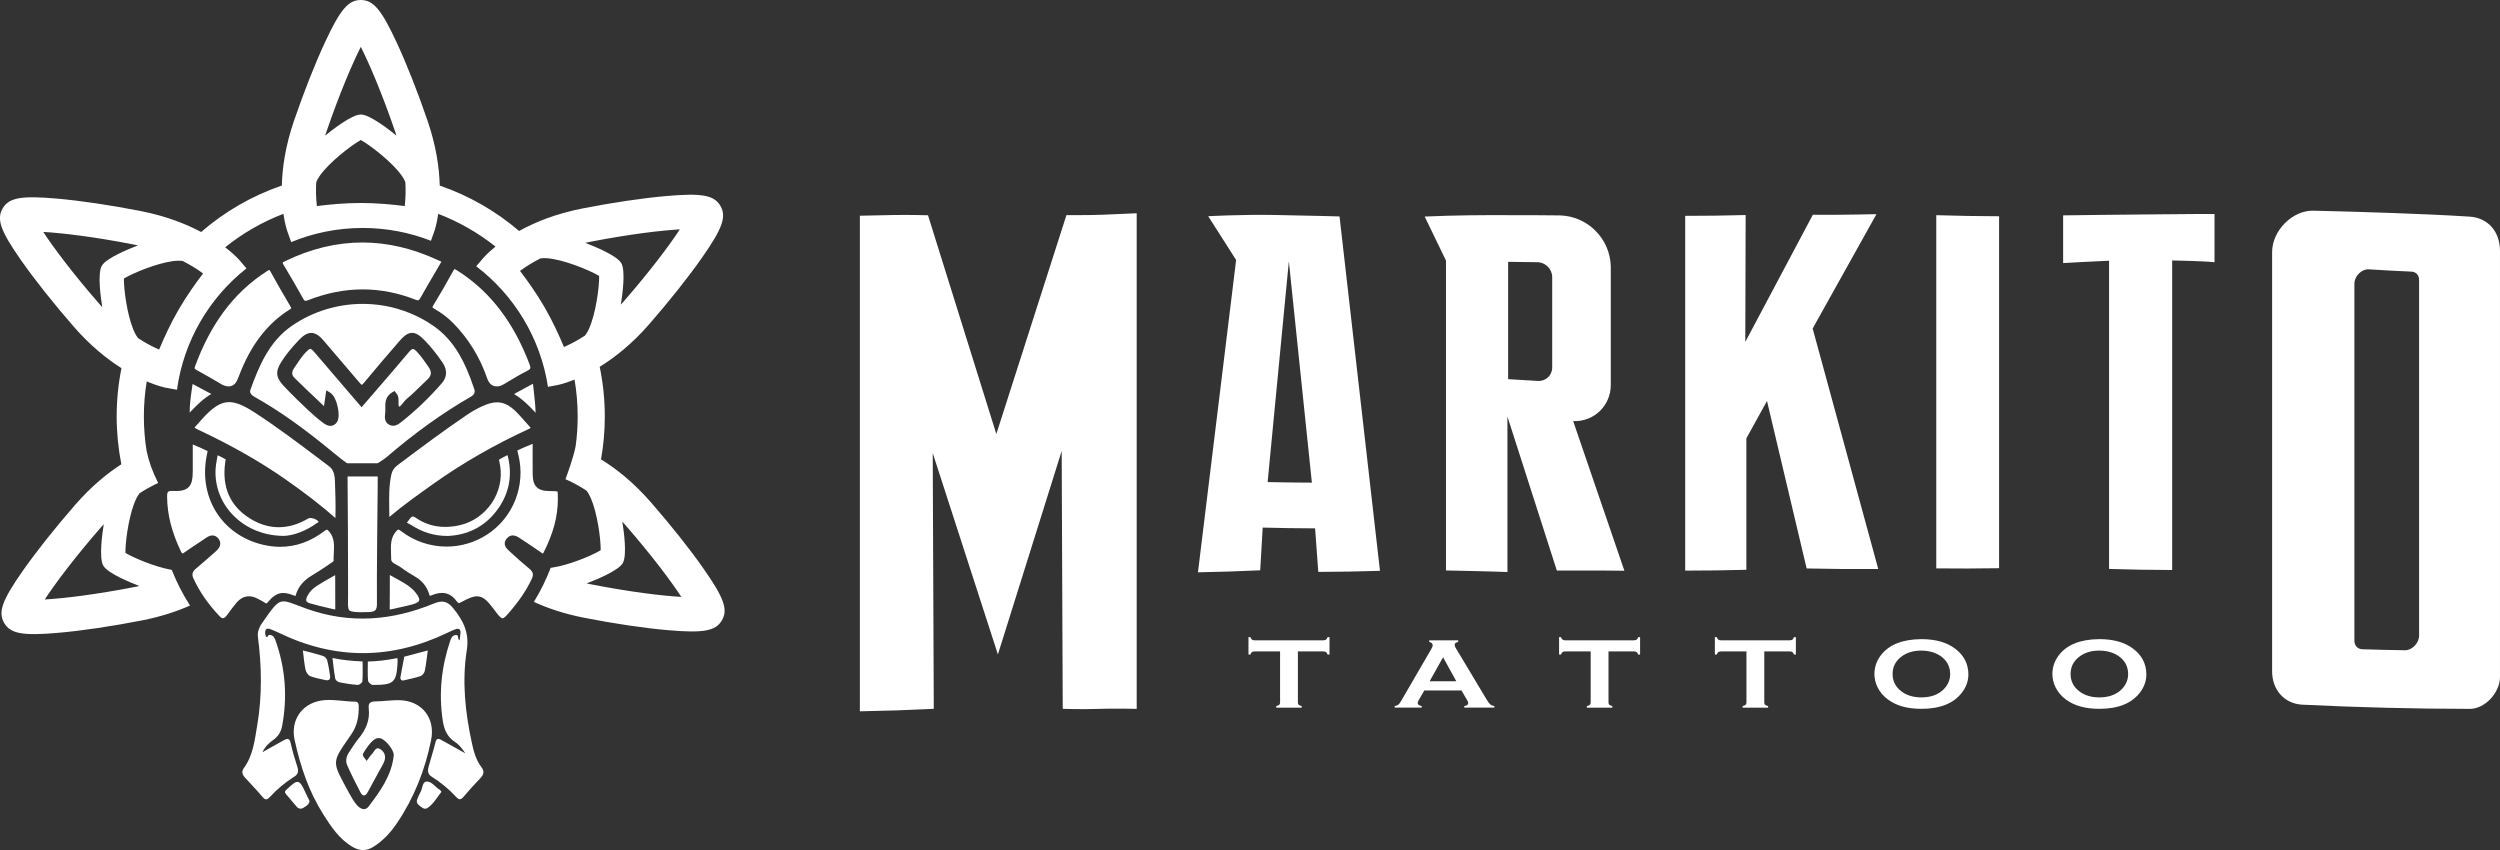
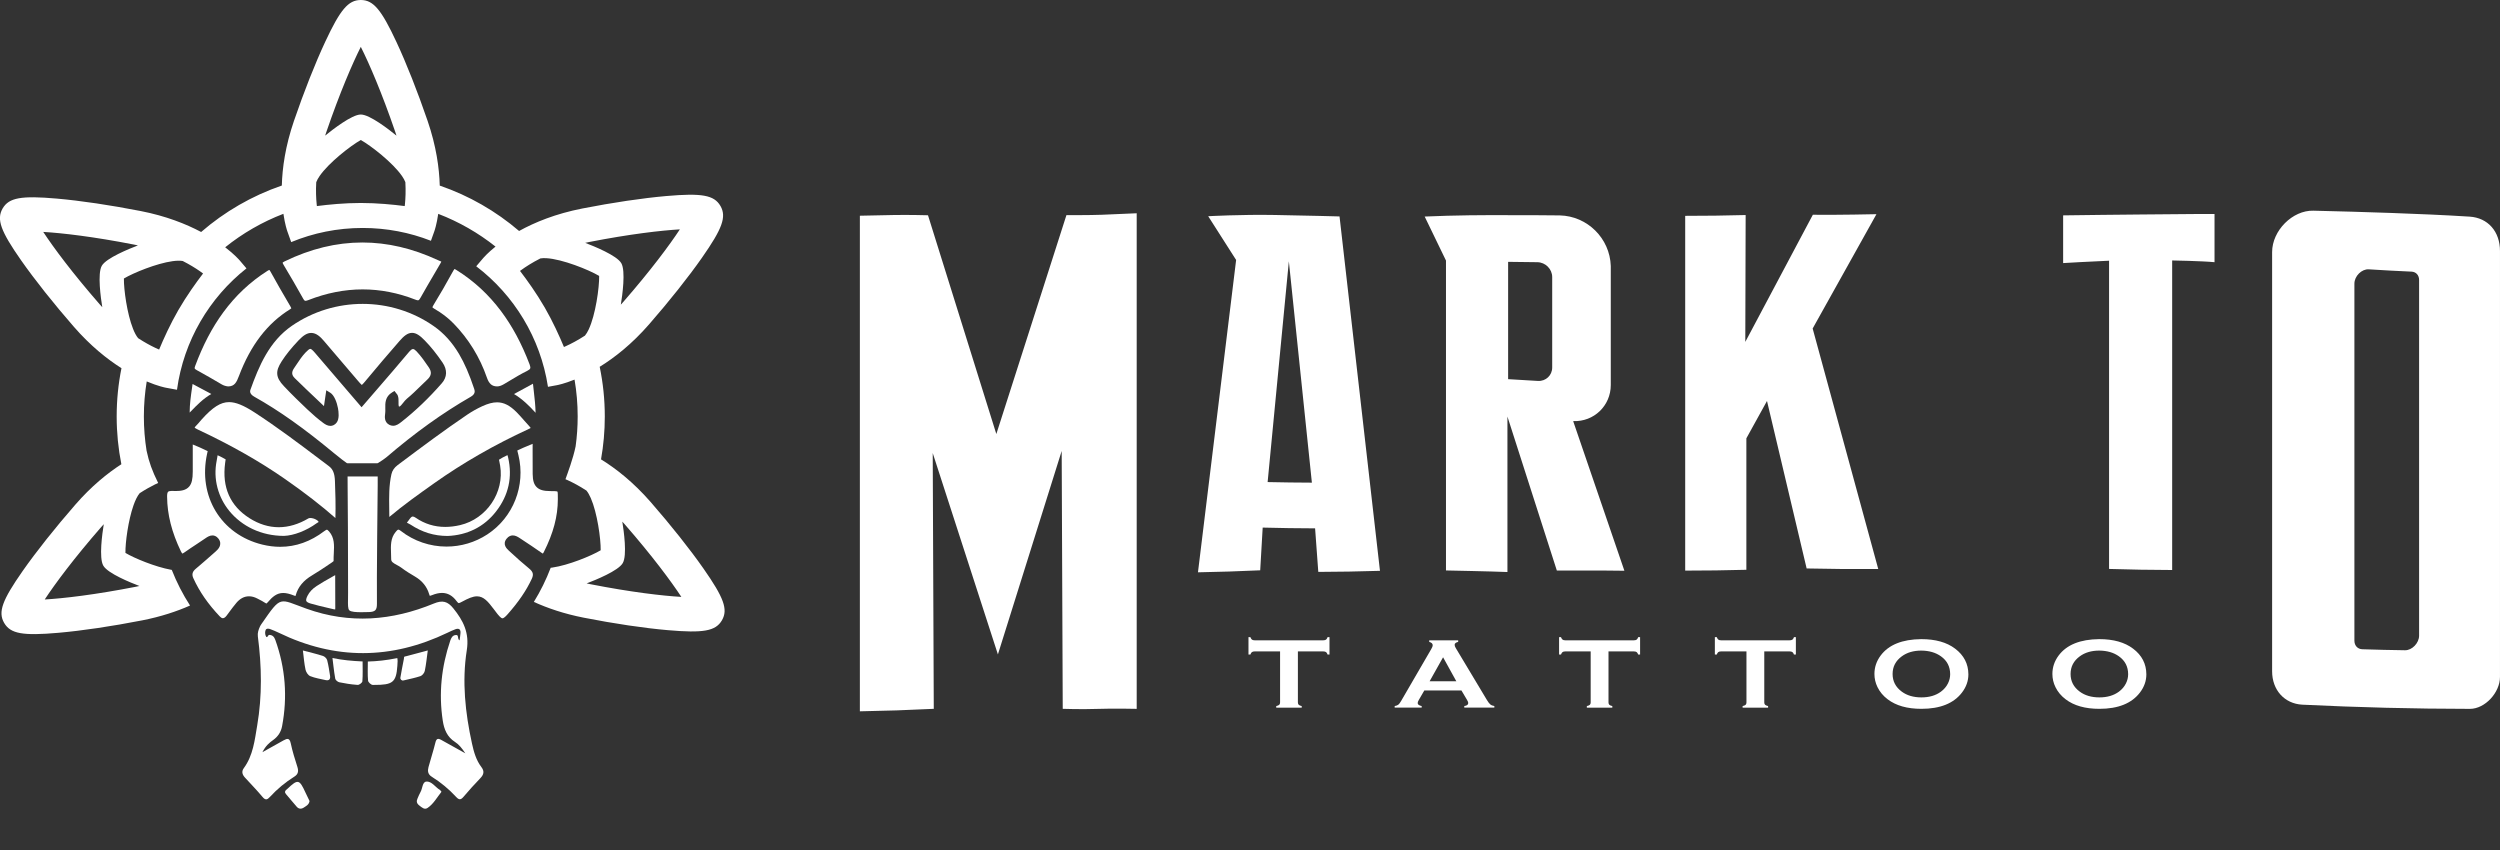
<svg xmlns="http://www.w3.org/2000/svg" version="1.1" id="Camada_1" x="0px" y="0px" viewBox="0 0 1333.14 453.31" style="enable-background:new 0 0 1333.14 453.31;" xml:space="preserve">
  <rect x="0" y="0" width="1333.14" height="453.31" fill="#333333" stroke="none" />
  <style type="text/css"> .st0{fill:#FFFFFF;} </style>
  <g>
    <g>
      <g>
        <g>
          <path class="st0" d="M568.68,114.72c-12.43,38.92-24.89,77.83-37.38,116.73c-12.19-38.87-24.34-77.76-36.44-116.66 c0,0-10.63-0.29-18.46-0.13c-7.82,0.16-17.87,0.37-17.87,0.37c0,80.08,0,184.2,0,264.28c15.74-0.31,23.62-0.57,39.41-1.33 c-0.19-37.46-0.37-98.95-0.56-136.4c11.54,35.81,23.13,71.61,34.76,107.39c11.36-36.16,22.69-72.33,34.01-108.5 c0.19,37.82,0.38,99.68,0.56,137.51c0,0,9.85,0.35,18.58,0.04c8.73-0.31,20.86-0.02,20.86-0.02c0-80.08,0-184.2,0-264.28 c0,0-12.13,0.54-18.61,0.8C581.07,114.78,568.68,114.72,568.68,114.72z" />
          <path class="st0" d="M679.74,114.64c-17.94-0.32-35.46,0.66-35.46,0.66c5.95,9.36,8.93,14.03,14.89,23.33 c-6.78,55.52-13.56,111.04-20.35,166.56c13.26-0.27,19.9-0.48,33.19-1.07c0.53-9.11,0.79-13.66,1.32-22.78 c11.17,0.27,16.76,0.36,27.95,0.41c0.68,9.29,1.02,13.93,1.7,23.22c13.15-0.07,19.73-0.19,32.89-0.57 c-7.19-62.99-14.38-125.99-21.56-188.98C714.31,115.41,697.68,114.96,679.74,114.64z M675.97,257.07 c3.77-39.24,7.55-78.49,11.32-117.73c4.09,39.35,8.19,78.69,12.28,118.04C690.13,257.33,685.4,257.27,675.97,257.07z" />
          <path class="st0" d="M838.9,224.56c5.54,0.22,10.56-1.84,14.18-5.32c3.63-3.49,5.88-8.42,5.88-13.93c0-21.15,0-42.29,0-63.44 c-0.47-14.82-12.55-26.68-27.21-27c-6.96-0.15-15.34-0.06-24.49-0.12c-15.8-0.11-31.73,0.03-47.54,0.73 c4.54,9.41,6.81,14.1,11.36,23.47c0,55.08,0,110.17,0,165.25c0,0,24.44,0.48,32.77,0.84c0-27.63,0-55.27,0-82.9 c8.76,27.38,17.55,54.75,26.35,82.12c0,0,26.92-0.09,36.02,0.1C857.08,277.77,847.98,251.16,838.9,224.56z M827.72,195.99 c0,4.16-3.39,7.37-7.58,7.15c-6.37-0.34-9.55-0.53-15.92-0.95c0-20.85,0-41.71,0-62.56c6.22,0.11,9.33,0.15,15.55,0.19 c4.33,0.03,7.95,3.64,7.95,7.93C827.72,163.82,827.72,179.91,827.72,195.99z" />
          <path class="st0" d="M966.61,175.18c11.38-20.3,22.72-40.62,34.02-60.97c0,0-21.03,0.49-33.92,0.31 c-11.96,22.62-23.97,45.22-36.02,67.8c0.06-22.55,0.13-45.1,0.19-67.65c-12.89,0.32-19.34,0.41-32.24,0.43 c0,63.06,0,126.12,0,189.18c13.05-0.03,19.57-0.11,32.62-0.44c0-23.37,0-46.73,0-70.1c4.4-7.95,6.6-11.93,11-19.92 c7.04,29.77,14.08,59.54,21.14,89.31c15.28,0.32,22.92,0.38,38.18,0.28C989.89,260.68,978.24,217.93,966.61,175.18z" />
-           <path class="st0" d="M1032.53,303.09c13.4,0.12,20.1,0.11,33.49-0.09c0-62.56,0-125.12,0-187.68 c-13.39-0.07-20.09-0.18-33.49-0.57C1032.53,177.54,1032.53,240.32,1032.53,303.09z" />
          <path class="st0" d="M1100.18,114.85c0,10.18,0,15.26,0,25.44c0,0,16.85-0.99,24.49-1.26c0,54.79,0,109.57,0,164.36 c13.47,0.39,20.2,0.51,33.65,0.57c0-55.02,0-110.04,0-165.07c0,0,16.1,0.28,22.59,0.93c0-10.29,0-15.43,0-25.72 c0,0-12.83-0.03-39.55,0.28C1127.64,114.54,1113.91,114.62,1100.18,114.85z" />
          <path class="st0" d="M1316.95,115.52c-13.9-0.89-27.86-1.44-41.77-1.96c-13.84-0.51-27.74-0.87-41.6-1.21 c-11.05-0.27-21.96,10.58-21.96,22.1c0,66.49,0,157.02,0,223.51c0,9.96,6.52,17.26,16.03,17.81 c29.84,1.46,59.63,2.21,89.51,2.24c7.98-0.05,15.97-8.64,15.97-17.05c0-67.68,0-159.4,0-227.08 C1333.14,123.41,1326.67,116.14,1316.95,115.52z M1290,338.96c0,3.94-3.75,7.85-7.5,7.79c-9.11-0.14-13.67-0.24-22.79-0.53 c-2.49-0.09-4.21-1.95-4.21-4.57c0-55.46,0-134.95,0-190.41c0-4,3.89-7.86,7.67-7.62c9.12,0.57,13.68,0.81,22.79,1.23 c2.4,0.11,4.04,1.9,4.04,4.46C1290,204.52,1290,283.75,1290,338.96z" />
        </g>
      </g>
      <path class="st0" d="M707.11,341.09c-0.34,0.24-0.84,0.36-1.5,0.36h-36.53c-0.64,0-1.12-0.12-1.45-0.36 c-0.33-0.24-0.61-0.68-0.85-1.32h-1.02v9.28h1.02c0.21-0.64,0.49-1.08,0.83-1.32c0.34-0.24,0.83-0.36,1.47-0.36h13.53v27.23 c0,0.54-0.15,0.96-0.45,1.24c-0.3,0.28-0.83,0.51-1.6,0.68v0.84h13.59v-0.84c-0.77-0.18-1.3-0.4-1.59-0.68 c-0.3-0.28-0.45-0.69-0.45-1.24v-27.23h13.5c0.66,0,1.16,0.12,1.5,0.36c0.34,0.24,0.62,0.68,0.83,1.32h1.02v-9.28h-1.02 C707.72,340.41,707.45,340.85,707.11,341.09z" />
      <path class="st0" d="M792.89,373.25l-16.59-27.67c-0.4-0.65-0.6-1.23-0.6-1.74c0-0.74,0.63-1.25,1.88-1.55v-0.84h-15.44v0.84 c1.23,0.35,1.85,0.93,1.85,1.74c0,0.53-0.25,1.23-0.77,2.1l-16.02,27.59c-0.58,1.02-1.08,1.7-1.53,2.05 c-0.45,0.35-1.1,0.6-1.95,0.74v0.84h14.4v-0.84c-1.42-0.3-2.13-0.83-2.13-1.61c0-0.4,0.2-0.96,0.61-1.66l2.93-5.05h19.79 l2.99,5.05c0.42,0.72,0.64,1.26,0.64,1.63c0,0.9-0.7,1.44-2.11,1.63v0.84h16.03v-0.84c-0.89-0.14-1.61-0.42-2.14-0.85 C794.21,375.23,793.59,374.43,792.89,373.25z M762.35,363.29l7.18-12.79l7.06,12.79H762.35z" />
      <path class="st0" d="M872.74,341.09c-0.34,0.24-0.84,0.36-1.5,0.36h-36.53c-0.64,0-1.12-0.12-1.45-0.36 c-0.33-0.24-0.61-0.68-0.85-1.32h-1.02v9.28h1.02c0.21-0.64,0.49-1.08,0.83-1.32c0.34-0.24,0.83-0.36,1.47-0.36h13.53v27.23 c0,0.54-0.15,0.96-0.45,1.24c-0.3,0.28-0.83,0.51-1.6,0.68v0.84h13.59v-0.84c-0.77-0.18-1.3-0.4-1.59-0.68 c-0.3-0.28-0.45-0.69-0.45-1.24v-27.23h13.5c0.66,0,1.16,0.12,1.5,0.36c0.34,0.24,0.62,0.68,0.83,1.32h1.02v-9.28h-1.02 C873.36,340.41,873.08,340.85,872.74,341.09z" />
      <path class="st0" d="M955.81,341.09c-0.34,0.24-0.84,0.36-1.5,0.36h-36.53c-0.64,0-1.12-0.12-1.45-0.36 c-0.33-0.24-0.61-0.68-0.85-1.32h-1.02v9.28h1.02c0.21-0.64,0.49-1.08,0.83-1.32c0.34-0.24,0.83-0.36,1.47-0.36h13.53v27.23 c0,0.54-0.15,0.96-0.45,1.24c-0.3,0.28-0.83,0.51-1.6,0.68v0.84h13.59v-0.84c-0.77-0.18-1.3-0.4-1.59-0.68 c-0.3-0.28-0.45-0.69-0.45-1.24v-27.23h13.5c0.66,0,1.16,0.12,1.5,0.36c0.34,0.24,0.62,0.68,0.83,1.32h1.02v-9.28h-1.02 C956.43,340.41,956.15,340.85,955.81,341.09z" />
      <path class="st0" d="M1042.58,345.9c-4.45-3.38-10.47-5.08-18.07-5.08c-10.13,0.11-17.34,3.01-21.61,8.71 c-2.23,2.98-3.35,6.27-3.35,9.86c0,2.45,0.54,4.8,1.63,7.02c1.23,2.53,3.04,4.69,5.43,6.5c4.45,3.39,10.44,5.08,17.98,5.08 c10.04,0,17.27-2.91,21.68-8.73c2.26-2.98,3.38-6.19,3.38-9.63C1049.63,354.02,1047.28,349.44,1042.58,345.9z M1038.78,364.4 c-0.87,1.75-2.13,3.23-3.77,4.44c-2.75,2.03-6.22,3.05-10.41,3.05c-4.19,0-7.68-1.02-10.44-3.05c-3.28-2.4-4.92-5.55-4.92-9.43 c0-3.89,1.64-7.03,4.92-9.43c2.77-2.03,6.23-3.05,10.38-3.05c4.19,0.04,7.69,1.05,10.48,3.05c3.28,2.33,4.92,5.53,4.92,9.59 C1039.93,361.23,1039.55,362.84,1038.78,364.4z" />
      <path class="st0" d="M1137.48,345.9c-4.45-3.38-10.47-5.08-18.07-5.08c-10.13,0.11-17.34,3.01-21.61,8.71 c-2.23,2.98-3.35,6.27-3.35,9.86c0,2.45,0.54,4.8,1.63,7.02c1.23,2.53,3.04,4.69,5.43,6.5c4.45,3.39,10.44,5.08,17.98,5.08 c10.04,0,17.27-2.91,21.68-8.73c2.26-2.98,3.38-6.19,3.38-9.63C1144.54,354.02,1142.19,349.44,1137.48,345.9z M1133.69,364.4 c-0.87,1.75-2.13,3.23-3.77,4.44c-2.75,2.03-6.22,3.05-10.41,3.05c-4.19,0-7.68-1.02-10.44-3.05c-3.28-2.4-4.92-5.55-4.92-9.43 c0-3.89,1.64-7.03,4.92-9.43c2.77-2.03,6.23-3.05,10.38-3.05c4.19,0.04,7.69,1.05,10.48,3.05c3.28,2.33,4.92,5.53,4.92,9.59 C1134.84,361.23,1134.46,362.84,1133.69,364.4z" />
    </g>
    <g>
      <path class="st0" d="M153.14,420.76c-0.1,0.1-0.22,0.18-0.33,0.27c-0.93,0.72-1.13,1.48-0.29,2.45c1.93,2.23,3.78,4.54,5.73,6.75 c1.1,1.24,2.47,1.27,3.8,0.38c1.26-0.84,2.73-1.53,3.01-3.46c-0.69-1.42-1.44-2.92-2.14-4.45 C159.62,415.47,158.89,415.32,153.14,420.76z" />
      <path class="st0" d="M251.7,396.55c-3.61-16.45-5.41-33.17-2.79-49.78c1.48-9.35-1.9-15.83-7.15-22.34 c-3.07-3.8-5.8-4.5-10.41-2.6c-22.29,9.2-44.89,11-67.87,2.78c-14.88-5.33-13.29-7.36-23.97,8.02c-0.32,0.46-0.64,0.94-0.88,1.45 c-0.78,1.68-1.38,3.43-1.13,5.31c2.06,15.82,2.35,31.63-0.34,47.4c-1.35,7.93-2.17,16.05-7.17,22.85 c-1.33,1.81-0.76,3.48,0.61,4.98c3.15,3.46,6.43,6.8,9.42,10.39c1.62,1.94,2.59,1.39,3.97-0.11c3.85-4.19,8.21-7.78,13.03-10.8 c2.02-1.27,2.26-2.93,1.56-5.13c-1.33-4.16-2.65-8.35-3.55-12.62c-0.61-2.87-1.85-2.65-3.8-1.56c-3.46,1.95-6.94,3.88-11.32,6.33 c1.75-3.41,3.7-5.06,5.77-6.52c2.59-1.83,4.17-4.35,4.73-7.32c2.96-15.63,1.8-30.98-3.58-45.98c-0.59-1.64-1.44-2.7-3.29-2.74 c-0.69-0.02-1.15,2.53-1.95,0.23c-0.3-0.86-0.28-2.04,0.08-2.87c0.35-0.82,1.49-0.79,2.3-0.49c1.59,0.59,3.17,1.25,4.69,1.99 c30,14.57,59.98,14.39,89.97-0.01c1.4-0.67,2.81-1.37,4.27-1.88c1.75-0.61,2.8,0.02,2.66,1.99c-0.09,1.26-0.3,2.51-0.48,3.97 c-1.51-0.77-0.04-3.22-2.28-2.84c-1.56,0.26-2.21,1.53-2.7,2.97c-4.71,13.92-6.22,28.12-4,42.69c0.71,4.65,2.32,8.68,6.55,11.36 c2.03,1.29,3.57,3.2,5.49,6.05c-4.91-2.73-8.86-4.88-12.77-7.11c-1.79-1.02-2.67-0.84-3.21,1.41c-1.06,4.38-2.51,8.67-3.67,13.03 c-0.53,2-0.41,3.82,1.74,5.15c4.83,3.01,9.19,6.65,13.05,10.83c1.61,1.74,2.56,1.46,3.98-0.24c2.82-3.37,5.8-6.6,8.84-9.78 c1.83-1.91,2.35-3.65,0.6-5.96C253.91,405.38,252.68,401.01,251.7,396.55z" />
      <path class="st0" d="M234.62,421.27c-2.5-1.48-4.38-4.75-7.3-4.48c-2.12,0.2-1.97,3.69-3.09,5.58c-0.64,1.08-1.06,2.29-1.59,3.44 c-0.68,1.47-0.45,2.62,0.91,3.68c1.37,1.06,2.78,2.49,4.47,1.34c3.19-2.16,5.01-5.62,7.4-8.6 C235.13,421.88,234.94,421.46,234.62,421.27z" />
-       <path class="st0" d="M212.88,373.37c-4.23-0.08-8.47,0.64-12.71,0.66c-2.83,0.01-3.87,1.08-3.54,3.78 c0.74,6.19-1.53,11.33-5.4,16.01c-1.89,2.28-3.41,4.87-5.1,7.32c-1.47,2.13-1.98,4.62-1.01,6.87c2.14,4.92,4.6,9.71,7.08,14.48 c1.26,2.43,2.7,2.14,3.94-0.16c1.95-3.61,3.92-7.21,5.87-10.81c1.01-1.86,2.19-3.67,2.94-5.63c1.08-2.79-0.09-5.27-2.47-6.56 c-2.19-1.19-2.89,1.5-4.06,2.67c-0.98,0.99-1.74,2.21-2.98,3.83c-0.67-1.73-2.74-2.48-1.59-4.37c1.55-2.54,3.15-5.07,5.52-6.93 c1.02-0.8,2.25-1.18,3.6-0.8c2.73,0.77,7.3,6.35,6.99,9.21c-1.17,10.68-7.26,19.06-13.48,27.24c-1.83,2.41-4.53,1.1-6.22-0.92 c-1.53-1.84-2.79-3.93-3.93-6.04c-9.69-17.95-9.76-15.93,1.07-31.74c3.2-4.68,3.96-9.53,3.9-14.85c-0.02-1.5-0.39-2.45-2.1-2.47 c-5.38-0.06-10.7-1.24-16.11-0.81c-11.44,0.91-18.39,10.1-15.98,21.23c3.04,14.04,7.57,27.49,15.31,39.73 c4.26,6.74,8.66,13.31,15.8,17.42c3.64,2.09,7.14,2.14,10.77-0.09c5.31-3.27,9.35-7.74,12.79-12.84 c9.06-13.43,14.86-28.18,18.09-44.02C232.31,382.98,225.03,373.61,212.88,373.37z" />
      <path class="st0" d="M375.1,303.14c-7.29-10.41-17.28-22.99-28.13-35.43c-9.27-10.62-18.53-17.86-26.47-22.75 c1.32-7.43,2.01-15.07,2.01-22.86c0-9.08-0.94-17.94-2.72-26.5c7.92-4.88,17.16-12.1,26.38-22.69 c10.85-12.45,20.84-25.03,28.13-35.43c10.93-15.61,13.18-21.84,9.92-27.6c-0.01-0.01-0.02-0.03-0.03-0.04 c0-0.01-0.01-0.02-0.01-0.03c-0.01-0.01-0.01-0.02-0.02-0.03c-0.01-0.02-0.02-0.03-0.03-0.04c-3.36-5.7-9.87-6.87-28.86-5.2 c-12.65,1.11-28.54,3.47-44.74,6.64c-14.29,2.8-25.44,7.4-33.72,11.99c-12.33-10.55-26.65-18.83-42.31-24.2 c-0.25-9.35-1.87-21.07-6.47-34.5c-5.35-15.61-11.25-30.56-16.62-42.07C203.36,5.12,199.09,0.06,192.48,0h-0.16 c-6.61,0.06-10.89,5.12-18.94,22.39c-5.37,11.52-11.27,26.46-16.62,42.07c-4.6,13.42-6.23,25.13-6.47,34.48 c-15.95,5.47-30.53,13.95-43.03,24.77c-8.12-4.31-18.78-8.54-32.22-11.17c-16.19-3.17-32.09-5.53-44.74-6.64 c-18.99-1.66-25.5-0.49-28.86,5.2c-0.01,0.02-0.02,0.03-0.03,0.04c-0.01,0.01-0.01,0.02-0.02,0.03c0,0.01-0.01,0.02-0.01,0.03 c-0.02,0.02-0.02,0.03-0.03,0.05c-3.26,5.75-1.01,11.98,9.92,27.59c7.29,10.4,17.28,22.98,28.13,35.43 c8.84,10.15,17.68,17.2,25.38,22.07c-1.69,8.32-2.56,16.93-2.56,25.75c0,8.71,0.86,17.22,2.5,25.46 c-7.49,4.85-16.01,11.75-24.52,21.53c-10.85,12.45-20.84,25.03-28.13,35.43C1.15,320.13-1.1,326.35,2.17,332.1 c0.01,0.02,0.02,0.03,0.03,0.05c0,0.01,0.01,0.02,0.01,0.03c0.01,0.01,0.01,0.02,0.02,0.03c0.01,0.01,0.02,0.03,0.03,0.04 c3.36,5.7,9.87,6.87,28.86,5.2c12.65-1.11,28.54-3.47,44.74-6.64c9.99-1.96,18.46-4.8,25.48-7.9c-3.84-5.96-7.12-12.33-9.74-19.01 c-0.14-0.02-0.27-0.04-0.42-0.07c-8.41-1.54-19.51-6.13-24.29-8.98c-0.08-5.52,1.47-17.28,4.29-25.33 c0.95-2.73,2.06-5.02,3.3-6.51c2.96-1.93,5.69-3.44,8.08-4.63c0.61-0.3,1.21-0.58,1.78-0.84c-3.21-6.53-4.86-10.99-6.18-17.22 c-0.95-5.94-1.44-12.02-1.44-18.22c0-6.36,0.52-12.61,1.52-18.69c6.04,2.55,9.93,3.3,10.33,3.37l5.81,1.07 c3.58-26.17,17.29-49.11,37.05-64.73l-3.64-4.28c-0.26-0.29-2.74-3.15-7.71-6.97c9.28-7.45,19.75-13.51,31.05-17.85 c0.83,5.64,1.94,8.88,2.06,9.23l2.09,5.86c11.75-4.86,24.62-7.54,38.12-7.54c12.84,0,25.12,2.42,36.4,6.84l1.84-5.16 c0.12-0.35,1.24-3.59,2.05-9.21c11.1,4.26,21.39,10.18,30.55,17.46c-4.1,3.3-6.17,5.68-6.41,5.95l-3.88,4.55 c20.13,15.33,34.25,38.15,38.26,64.28l4.84-0.89c0.37-0.07,3.87-0.75,9.33-2.96c1.1,6.39,1.67,12.95,1.67,19.64 c0,5.42-0.37,10.75-1.1,15.97c-1.35,6.59-4.24,14.2-5.41,17.51c0.44,0.19,0.89,0.39,1.37,0.61c2.79,1.27,6.12,3.04,9.82,5.45 c0.83,1.01,1.6,2.37,2.31,3.99c3.45,7.89,5.37,21.71,5.28,27.84c-5.08,3.02-17.29,8.02-25.83,9.23c-0.28,0.04-0.55,0.08-0.83,0.1 c-2.43,6.38-5.44,12.48-8.98,18.21c7.24,3.3,16.1,6.35,26.66,8.42c16.19,3.18,32.09,5.54,44.74,6.64 c18.99,1.66,25.5,0.49,28.86-5.2c0.01-0.02,0.02-0.03,0.03-0.05c0.01-0.01,0.01-0.02,0.02-0.03c0-0.01,0.01-0.01,0.01-0.02 c0.01-0.02,0.02-0.03,0.03-0.05C388.28,324.98,386.03,318.75,375.1,303.14z M54.31,141.69l-0.03,0.05 c-2.37,4.1-0.55,17.12,0.26,22.07c-0.46-0.5-0.92-1.01-1.38-1.53c-14.56-16.7-24.61-30.23-30.11-38.61 c10,0.58,26.75,2.51,48.49,6.77c0.68,0.14,1.35,0.28,2.01,0.43C68.87,132.66,56.68,137.6,54.31,141.69z M74.35,312.48 c-0.66,0.14-1.33,0.3-2.01,0.43c-21.75,4.26-38.49,6.19-48.49,6.77c5.5-8.37,15.55-21.91,30.11-38.61 c0.46-0.53,0.92-1.02,1.38-1.53c-0.81,4.96-2.63,17.98-0.26,22.08l0.03,0.05C57.47,305.77,69.66,310.71,74.35,312.48z M95.16,165.27c-0.01,0.01-0.01,0.02-0.02,0.03c0,0.01-0.01,0.02-0.02,0.03c-4.34,7.54-7.9,15.38-10.26,21.08 c-0.69-0.3-1.42-0.62-2.19-0.99c-2.61-1.24-5.66-2.9-9-5.08c-1.01-1.21-1.93-2.96-2.74-5.03c-3.18-8.02-4.93-20.93-4.86-26.79 c5.11-3.04,17.45-8.08,25.99-9.25c2.06-0.28,3.91-0.34,5.38-0.09c3.68,1.87,6.72,3.75,9.14,5.43c0.61,0.43,1.18,0.83,1.71,1.24 C104.53,150.74,99.52,157.73,95.16,165.27z M174.03,70.37c7.18-20.96,13.88-36.43,18.37-45.38c4.5,8.94,11.2,24.42,18.38,45.38 c0.23,0.66,0.43,1.31,0.64,1.96c-3.89-3.18-14.26-11.26-18.99-11.26h-0.06c-4.73,0-15.1,8.09-18.99,11.26 C173.59,71.68,173.8,71.03,174.03,70.37z M215.94,108.85c-0.04,0.36-0.08,0.71-0.12,1.04c-6.12-0.8-14.69-1.65-23.39-1.65h-0.06 c-8.71,0-17.27,0.85-23.39,1.65c-0.04-0.34-0.08-0.68-0.11-1.05c-0.32-3.12-0.49-7.06-0.23-11.69c0.38-1.03,1.01-2.16,1.84-3.35 c4.87-7.03,16.41-16.05,21.92-19.14c5.51,3.09,17.06,12.11,21.93,19.15c0.83,1.18,1.46,2.32,1.84,3.35 C216.42,101.79,216.25,105.73,215.94,108.85z M314.05,129.08c21.75-4.26,38.49-6.19,48.49-6.77c-5.49,8.37-15.55,21.91-30.1,38.61 c-0.46,0.53-0.92,1.03-1.38,1.53c0.81-4.96,2.63-17.97,0.26-22.08l-0.03-0.04c-2.36-4.11-14.55-9.04-19.24-10.82 C312.7,129.36,313.37,129.21,314.05,129.08z M313.95,175.64c-0.63,1.33-1.3,2.47-2.02,3.33c-3.85,2.5-7.31,4.32-10.15,5.6 c-0.36,0.17-0.71,0.32-1.05,0.47c-2.37-5.7-5.91-13.54-10.26-21.08c-0.01-0.01-0.02-0.02-0.02-0.03 c-0.01-0.01-0.01-0.02-0.02-0.03c-4.35-7.54-9.37-14.53-13.13-19.43c0.14-0.11,0.29-0.21,0.44-0.32c2.6-1.91,6.07-4.13,10.41-6.34 c0.93-0.16,2-0.2,3.19-0.13c8.48,0.47,22.61,6.15,28.17,9.46C319.6,153.44,317.58,167.88,313.95,175.64z M314.84,311.53 c-0.68-0.13-1.35-0.28-2.01-0.43c4.69-1.78,16.88-6.71,19.25-10.81l0.03-0.05c2.37-4.1,0.55-17.12-0.26-22.08 c0.46,0.51,0.92,1.01,1.38,1.53c14.56,16.7,24.61,30.24,30.11,38.61C353.34,317.73,336.59,315.79,314.84,311.53z" />
      <path class="st0" d="M282.99,228.19c-0.08-0.14-0.25-0.36-0.55-0.69c-1.03-1.1-2.03-2.24-2.99-3.34 c-1.24-1.41-2.51-2.87-3.83-4.21c-3.68-3.74-6.93-5.41-10.55-5.41c-2.31,0-4.92,0.69-7.96,2.1c-2.79,1.29-5.45,2.79-7.91,4.45 c-12.15,8.21-24.1,17.15-35.66,25.8l-1.47,1.1c-1.81,1.36-2.9,2.95-3.34,4.88c-1.35,5.98-1.26,12.04-1.17,18.45 c0.02,1.43,0.04,2.88,0.05,4.34c7.55-6.37,15.75-12.18,23.07-17.37l0.9-0.64c15.22-10.79,32.17-20.51,50.36-28.89 C282.53,228.51,282.84,228.31,282.99,228.19z" />
      <path class="st0" d="M178.61,256.44c-0.15-3.97-1.07-6.23-3.17-7.82c-1.45-1.1-2.91-2.19-4.36-3.29 c-11.44-8.64-23.26-17.57-35.48-25.49c-5.77-3.74-9.92-5.41-13.46-5.41c-4.47,0-8.71,2.69-14.64,9.29 c-0.3,0.34-0.6,0.69-0.91,1.06c-0.52,0.63-1.06,1.28-1.68,1.89c-0.79,0.78-1.04,1.18-1.12,1.34c0.13,0.15,0.53,0.49,1.68,1.03 c17.84,8.38,33.11,17.05,46.68,26.52c10.49,7.32,19.26,14.11,26.71,20.68C179.06,269.46,178.85,262.77,178.61,256.44z" />
      <path class="st0" d="M245.36,280.02c-2.73,0.64-5.4,0.96-7.94,0.96c-5.75,0-11.04-1.64-15.73-4.88c-0.64-0.44-1.19-0.67-1.6-0.67 c-0.68,0-1.29,0.8-2.09,1.94c-0.32,0.46-0.66,0.94-1.03,1.35c0.28,0.17,0.65,0.35,0.9,0.47c0.37,0.19,0.73,0.36,1.04,0.56 c6.25,4.1,12.53,6.03,19.76,6.06c5.19-0.21,9.99-1.4,14.28-3.51c4.5-2.22,8.42-5.47,11.66-9.67c6.6-8.56,8.74-18.2,6.35-28.67 c-0.13-0.58-0.26-0.99-0.35-1.26c-1.66,0.75-3.69,1.85-4.52,2.45c0.06,0.36,0.16,0.84,0.24,1.22c0.13,0.61,0.27,1.29,0.37,1.93 C269.08,262.48,259.51,276.71,245.36,280.02z" />
      <path class="st0" d="M120.17,246.07c0.05-0.31,0.12-0.76,0.16-1.11c-0.98-0.58-2.89-1.6-4.28-2.2c-0.11,0.55-0.22,1.21-0.29,1.65 c-0.08,0.47-0.15,0.91-0.22,1.29c-0.96,4.84-0.82,9.68,0.42,14.39c1.2,4.56,3.35,8.76,6.41,12.49c3.28,3.99,7.54,7.29,12.35,9.55 c5.12,2.4,10.74,3.63,16.71,3.64c5.28-0.19,11.96-2.78,17.44-6.76c0.23-0.17,0.48-0.31,0.69-0.43c0.12-0.07,0.28-0.16,0.39-0.23 c-0.1-0.26-0.47-0.75-1.37-1.25c-0.95-0.54-2.13-0.87-3.08-0.87c-0.43,0-0.8,0.07-1.02,0.2c-5.27,3.13-10.6,4.71-15.85,4.71 c-5.3,0-10.54-1.62-15.56-4.8c-10.34-6.56-14.72-16.45-13.02-29.39C120.08,246.66,120.12,246.36,120.17,246.07z" />
      <path class="st0" d="M137.18,319.15c0.26,0.13,0.51,0.27,0.77,0.4c1.15,0.59,2.34,1.2,3.47,1.95c0.42,0.28,0.6,0.32,0.65,0.32 c0.05-0.02,0.26-0.13,0.72-0.67c2.51-2.97,4.87-4.94,8.23-4.94c1.6,0,3.42,0.43,5.89,1.41c0.3,0.12,0.51,0.18,0.65,0.21 c0.04-0.11,0.1-0.26,0.16-0.49c1.23-4.34,4.06-7.78,8.67-10.51c3.24-1.93,6.44-4.09,9.53-6.18l0.51-0.34 c0.33-0.22,1.14-0.77,1.46-1.1c-0.04-1.41,0.04-2.83,0.11-4.2c0.22-4.22,0.42-8.2-2.49-11.59c-0.74-0.87-1.07-0.96-1.18-0.96 c-0.15,0-0.54,0.1-1.44,0.79c-7.25,5.53-15.14,8.34-23.47,8.34c-3.13,0-6.35-0.4-9.57-1.19c-22.02-5.41-34.39-25.8-29.41-48.49 c0.04-0.2,0.09-0.41,0.14-0.62c0.05-0.2,0.11-0.47,0.16-0.72c-0.14-0.07-0.29-0.14-0.45-0.21c-2.15-1.03-4.93-2.35-7.51-3.33 c0,1,0,2,0,2.99c0,3.94,0,7.65,0,11.44c0,4.06-0.54,6.36-1.86,7.95c-1.78,2.15-4.68,2.43-7.28,2.43c-0.49,0-1.01-0.01-1.58-0.04 c-0.16-0.01-0.31-0.01-0.46-0.01c-0.99,0-1.66,0.16-1.97,0.47c-0.37,0.37-0.55,1.25-0.53,2.62c0.08,9.5,2.49,19.02,7.36,29.12 c0.42,0.86,0.68,1.12,0.77,1.19c0.11-0.02,0.46-0.13,1.25-0.7c1.99-1.42,4.05-2.78,6.05-4.09c1.62-1.06,3.3-2.16,4.9-3.28 c1.16-0.81,2.42-1.6,3.86-1.6c0.85,0,2.09,0.29,3.18,1.7c1.31,1.68,1.07,3.23,0.64,4.23c-0.48,1.12-1.38,2-2.19,2.71 c-0.61,0.54-1.23,1.08-1.84,1.62c-2.86,2.51-5.81,5.11-8.78,7.6c-1.72,1.45-2.1,2.97-1.22,4.91c3.25,7.18,7.88,13.86,14.13,20.43 c0.41,0.43,1.03,0.95,1.66,0.95c0,0,0,0,0,0c0.8,0,1.58-0.87,1.97-1.39c0.43-0.58,0.87-1.17,1.3-1.75 c1.25-1.69,2.54-3.43,3.93-5.08c1.95-2.3,4.21-3.47,6.71-3.47C134.2,317.97,135.68,318.37,137.18,319.15z" />
      <path class="st0" d="M282.17,303.18c-3.33-2.74-6.8-5.79-10.62-9.35c-0.06-0.05-0.11-0.11-0.17-0.16c-1.08-1-3.61-3.33-1.28-6.35 c1.15-1.5,2.46-1.81,3.35-1.81c1.39,0,2.6,0.71,3.71,1.44c4.77,3.12,8.37,5.54,11.68,7.87c0.33,0.23,0.54,0.34,0.66,0.39 c0.09-0.11,0.25-0.33,0.47-0.77c5.11-10.11,7.49-19.06,7.5-28.17l0-0.46c0-1.63,0.01-3.31-0.22-3.68 c-0.38-0.24-2.2-0.25-3.81-0.25c-3.56-0.01-5.7-0.62-7.18-2.04c-1.51-1.44-2.17-3.55-2.21-7.07c-0.05-4.11-0.04-8.2-0.03-12.54 c0-1.17,0.01-2.35,0.01-3.56c-0.48,0.2-0.98,0.41-1.49,0.62c-2.38,0.99-5.04,2.09-6.69,2.95c0.08,0.36,0.2,0.83,0.32,1.32 c0.09,0.35,0.18,0.74,0.29,1.18c3.92,16.2-2.75,33.17-16.59,42.23c-6.49,4.25-14.03,6.5-21.81,6.5c-8.76,0-17.37-2.94-24.24-8.29 c-0.88-0.69-1.3-0.76-1.43-0.76c-0.38,0-1.14,0.91-1.42,1.26c-2.76,3.33-2.61,7.31-2.45,11.52c0.04,0.98,0.08,1.99,0.08,2.98 c0,1.35,0.94,2,3.08,3.14c0.8,0.43,1.63,0.87,2.36,1.43c2.32,1.77,4.89,3.32,7.32,4.75c3.81,2.25,6.33,5.39,7.49,9.36 c0.15,0.52,0.27,0.78,0.34,0.9c0.16-0.02,0.48-0.1,1.06-0.34c2.04-0.83,3.82-1.23,5.44-1.23c3.07,0,5.62,1.44,7.81,4.4 c0.48,0.65,0.88,1.02,1.12,1.02c0.38,0,1.22-0.45,1.57-0.64c3.59-1.93,5.95-2.97,8.17-2.97c3.53,0,5.86,2.74,9,6.92 c0.38,0.51,0.78,1.02,1.16,1.52l0.38,0.5c0.53,0.69,2.14,2.79,3.03,2.79c0,0,0,0,0,0c0.39,0,1.19-0.38,2.79-2.2 c5.86-6.63,9.95-12.63,12.86-18.89C284.65,306.35,284.28,304.91,282.17,303.18z" />
      <path class="st0" d="M143.63,143.95c-0.09,0.02-0.36,0.09-0.93,0.44c-4.68,2.96-9.06,6.36-13.04,10.12 c-3.81,3.6-7.36,7.64-10.57,12.01c-5.99,8.16-10.92,17.58-15.08,28.8c-0.21,0.56-0.27,0.99-0.18,1.2 c0.07,0.16,0.32,0.44,1.08,0.85c4.5,2.44,8.98,5.07,13.31,7.61c1.01,0.59,2.17,0.96,3.45,1.09c3.42-0.06,4.47-2.18,5.78-5.65 c6.2-16.38,15.12-28.01,27.27-35.53c0.4-0.25,0.57-0.42,0.63-0.49c-0.03-0.12-0.14-0.4-0.5-1.02c-4.19-7.1-7.54-12.97-10.56-18.46 C143.92,144.23,143.7,144.02,143.63,143.95z" />
      <path class="st0" d="M102.41,206.75c-0.65,4.48-1.26,8.76-1.27,13.27c0.22-0.23,0.44-0.45,0.66-0.68c3.2-3.31,6.49-6.7,10.88-9.25 l-9.99-5.33C102.6,205.43,102.51,206.09,102.41,206.75z" />
-       <path class="st0" d="M207.85,325c0.02,0,0.05,0,0.08,0c0,0,0,0,0,0c0.13,0,0.36-0.02,0.71-0.1c1.23-0.28,2.49-0.56,3.7-0.82 c2.43-0.53,4.94-1.08,7.37-1.72c2.19-0.58,3.55-1.35,3.81-2.16c0.16-0.5,0.12-1.71-1.98-4.3c-2.62-3.22-6.16-5.14-9.92-7.17 c-1.23-0.67-2.51-1.35-3.74-2.09c-0.01,2.12-0.01,4.27-0.01,6.35c0,0.9,0,1.8,0,2.7v1.63h-0.04c0,0.31,0,0.61,0.01,0.91 c0.02,1.96,0.03,3.99-0.04,6C207.78,324.65,207.82,324.88,207.85,325z" />
      <path class="st0" d="M233.46,138.69c-6.7-3.11-13.49-5.48-20.17-7.04c-6.67-1.56-13.43-2.34-20.08-2.34 c-6.88,0-13.85,0.84-20.71,2.51c-6.88,1.67-13.86,4.21-20.73,7.56c-0.81,0.39-1.02,0.64-1.06,0.7c0,0.07,0.05,0.39,0.52,1.17 c3.49,5.79,7.01,11.87,10.46,18.05c0.63,1.12,0.99,1.12,1.2,1.12c0.35,0,0.85-0.13,1.54-0.4c9.63-3.78,19.37-5.7,28.95-5.7 c9.4,0,18.88,1.84,28.16,5.48c0.57,0.22,1.02,0.34,1.34,0.34c0.23,0,0.58,0,1.3-1.27c2.44-4.35,5-8.72,7.48-12.94 c1.05-1.79,2.13-3.63,3.19-5.45c0.16-0.28,0.32-0.58,0.49-0.93c-0.16-0.14-0.47-0.29-1.09-0.52 C234,138.92,233.73,138.82,233.46,138.69z" />
      <path class="st0" d="M201.41,254.08l-16.06,0c-0.01,1.13,0,2.77,0.02,4.83c0.17,15.45,0.19,31.16,0.22,46.35 c0.01,3.54,0.01,7.07,0.02,10.61c0,1.26-0.02,2.41-0.03,3.42c-0.06,3.22-0.09,5.35,0.68,6.14c0.9,0.91,3.77,1.03,6.47,1.03 c0,0,0,0,0,0c1.1,0,2.4-0.02,4.1-0.08c1.62-0.05,2.7-0.37,3.3-0.99c0.61-0.63,0.89-1.73,0.87-3.38 c-0.18-11.62,0.38-61.25,0.41-63.36C201.42,256.82,201.42,255.22,201.41,254.08z" />
      <path class="st0" d="M205.97,243.91c15.31-13.13,30.05-23.7,45.06-32.33c2.41-1.39,2.27-2.93,1.87-4.11 c-2.66-7.97-5.17-13.74-8.13-18.73c-3.71-6.23-8.1-11.08-13.44-14.81c-5.57-3.9-11.7-6.89-18.22-8.91 c-6.37-1.97-13-2.97-19.7-2.97c-6.65,0-13.24,0.98-19.59,2.92c-6.48,1.98-12.59,4.93-18.16,8.76 c-12.12,8.35-17.59,21.47-22.15,34.2c-0.63,1.77,1.05,3.04,2.11,3.63c13.23,7.43,26.33,16.7,42.47,30.08 c3.45,2.86,5.75,4.53,6.81,5.28c0.1,0.07,0.22,0.11,0.35,0.11h15.97c0.12,0,0.23-0.03,0.32-0.09 C203.62,245.64,205.27,244.51,205.97,243.91z M200.78,207.94c-2.2,2.55-4.48,5.18-6.73,7.79l-1.24,1.43l-1.23-1.44 c-2.28-2.66-4.54-5.29-6.8-7.92c-5.54-6.45-11.27-13.13-16.85-19.68c-1.18-1.39-2.01-2.09-2.46-2.09c-0.47,0-1.34,0.67-2.59,2 c-1.85,1.97-3.34,4.21-4.91,6.57c-0.39,0.59-0.8,1.2-1.2,1.79c-1.37,2.01-1.26,3.61,0.34,5.2c3.89,3.84,7.93,7.67,11.85,11.37 c1.27,1.2,2.53,2.4,3.79,3.6c0.01-0.03,0.01-0.07,0.02-0.1l1.22-8.34l2.11,1.3c2.14,1.32,3.53,5.12,4.12,8.23 c0.38,2.01,0.8,5.69-0.67,7.64c-1.13,1.5-2.45,1.82-3.36,1.82c-1.5,0-2.82-0.84-3.8-1.56c-2.72-2.02-5.52-4.4-8.56-7.28 c-3.51-3.33-8.1-7.74-12.44-12.35c-2.33-2.47-3.39-4.4-3.55-6.43c-0.15-1.99,0.54-3.98,2.4-6.87c2.26-3.52,5.12-7.06,8.99-11.15 c2.62-2.75,4.63-3.93,6.73-3.93c2.75,0,4.95,2.14,6.74,4.24c2.67,3.12,5.33,6.25,8,9.38c3.26,3.82,6.63,7.78,9.95,11.66 c0.9,1.05,1.83,2.14,2.29,2.47c0.46-0.33,1.38-1.44,2.27-2.51l0.18-0.22c5.55-6.65,11.54-13.76,17.68-20.76 c2.26-2.58,4.27-4.3,6.67-4.3c2.31,0,4.37,1.61,6.74,4.04c3.23,3.29,6.33,7.16,9.5,11.81c2.61,3.84,2.48,7.74-0.35,10.98 c-6.85,7.86-14.14,14.83-21.67,20.73l-0.06,0.04c-1.05,0.82-2.49,1.95-4.28,1.95c-0.71,0-1.41-0.18-2.08-0.54 c-2.72-1.47-2.37-4.31-2.16-6.02l0.03-0.22c0.09-0.75,0.07-1.58,0.05-2.46c-0.06-2.81-0.14-6.3,3.66-8.58l1.24-0.74l0.88,1.15 c0.09,0.12,0.17,0.21,0.25,0.31c0.21,0.24,0.44,0.52,0.6,0.92c0.47,1.18,0.45,2.51,0.43,3.68c-0.01,0.72-0.02,1.47,0.1,1.94 c0.07,0.26,0.11,0.27,0.23,0.31c0.04,0.01,0.07,0.02,0.09,0.02c0.46,0,1.47-1.28,2.01-1.97c0.63-0.8,1.28-1.62,2.05-2.26 c2.52-2.06,4.92-4.41,7.24-6.68c1.15-1.13,2.35-2.29,3.55-3.42c2.31-2.16,2.56-4.07,0.87-6.57c-1.94-2.88-4.04-5.91-6.54-8.57 c-0.76-0.8-1.41-1.23-1.9-1.23c-0.66,0-1.44,0.77-1.99,1.41C212.5,194.39,206.54,201.28,200.78,207.94z" />
      <path class="st0" d="M284.68,208.87c-0.16-1.39-0.33-2.83-0.47-4.25c-2.86,1.55-5.74,3.12-8.79,4.78 c-0.43,0.24-0.87,0.48-1.31,0.72c4.49,2.71,7.96,6.13,11.5,10C285.51,216.13,285.09,212.45,284.68,208.87z" />
-       <path class="st0" d="M178.74,306.69c-0.57,0.32-1.14,0.64-1.69,0.95c-2.9,1.63-5.64,3.17-8.19,4.84 c-2.23,1.46-3.87,3.21-4.88,5.22c-0.65,1.29-0.87,2.26-0.64,2.79c0.22,0.5,1.01,0.97,2.28,1.34c2.99,0.87,6.1,1.6,9.11,2.3 c1.03,0.24,2.09,0.49,3.14,0.74c0.33,0.08,0.61,0.12,0.81,0.12c0.02,0,0.04,0,0.05,0c0.03-0.11,0.07-0.33,0.06-0.7 c-0.06-4.63-0.05-9.28-0.04-14.2C178.74,308.98,178.74,307.85,178.74,306.69z" />
+       <path class="st0" d="M178.74,306.69c-0.57,0.32-1.14,0.64-1.69,0.95c-2.9,1.63-5.64,3.17-8.19,4.84 c-2.23,1.46-3.87,3.21-4.88,5.22c-0.65,1.29-0.87,2.26-0.64,2.79c0.22,0.5,1.01,0.97,2.28,1.34c2.99,0.87,6.1,1.6,9.11,2.3 c1.03,0.24,2.09,0.49,3.14,0.74c0.33,0.08,0.61,0.12,0.81,0.12c0.02,0,0.04,0,0.05,0c0.03-0.11,0.07-0.33,0.06-0.7 C178.74,308.98,178.74,307.85,178.74,306.69z" />
      <path class="st0" d="M267.1,165.8c-3.23-4.3-6.81-8.29-10.64-11.84c-3.99-3.7-8.38-7.05-13.05-9.97c-0.63-0.4-0.94-0.51-1.06-0.54 c-0.09,0.08-0.27,0.3-0.56,0.81c-3.93,7.16-7.32,13.02-10.66,18.46c-0.5,0.81-0.52,1.12-0.52,1.17c0.03,0.05,0.2,0.3,1.1,0.82 c3.81,2.17,7.22,4.78,10.12,7.75c8.03,8.23,14.03,17.97,17.83,28.95c0.55,1.58,1.21,2.71,2.02,3.45c0.88,0.8,2,1.19,3.43,1.19 c1.09-0.01,2.19-0.37,3.57-1.17c1.15-0.67,2.32-1.38,3.46-2.06c2.84-1.71,5.77-3.47,8.82-4.96c1.01-0.5,1.59-0.95,1.77-1.39 c0.17-0.43,0.07-1.15-0.33-2.18C278.19,183.23,273.19,173.91,267.1,165.8z" />
      <path class="st0" d="M198.76,365.23h0.81c9.77,0.02,11.7-1.29,12.32-10.09c0.05-0.8,0.1-1.67,0.14-2.61 c0.02-0.35-0.06-0.69-0.15-1.6c-6.12,1.22-10.73,1.69-15.73,1.83c0,3.62-0.18,6.93,0.12,10.19 C196.35,363.81,197.88,365.23,198.76,365.23z" />
      <path class="st0" d="M180.96,363.83c2.99,0.61,6.04,1.11,9.08,1.34c0.23,0.03,0.46,0.04,0.69,0.06c0.83,0.06,2.45-1.17,2.51-1.9 c0.27-3.48,0.12-6.99,0.12-10.61c-5.61-0.26-10.57-0.68-16.07-1.83c0.2,1.54,0.37,3.02,0.54,4.48c0.28,2.25,0.55,4.42,0.95,6.57 C178.93,362.7,180.11,363.66,180.96,363.83z" />
      <path class="st0" d="M165.43,360.55c2.59,1.05,5.44,1.48,8.18,2.11c1.93,0.44,2.67-0.52,2.39-2.32c-0.43-2.71-0.81-5.45-1.49-8.08 c-0.02-0.08-0.04-0.16-0.06-0.24c-0.13-0.49-0.5-1.03-0.97-1.45c-0.39-0.36-0.82-0.64-1.24-0.78c-3.33-1.08-6.76-1.87-10.72-2.92 c0.48,3.79,0.71,7.09,1.41,10.27C163.21,358.42,164.29,360.09,165.43,360.55z" />
      <path class="st0" d="M215.14,362.86c3.52-0.82,6.34-1.41,9.07-2.31c0.99-0.34,2.09-1.71,2.31-2.79c0.72-3.44,1.05-6.95,1.6-10.91 c-4.16,1.1-7.59,1.98-10.99,2.94c-0.05,0.01-0.1,0.03-0.16,0.05c-0.6,0.2-1.49,0.17-1.49,0.63c0,0.54-0.22,1.47-0.32,2 c-0.57,2.77-1.07,5.62-1.65,8.86C213.35,362.26,214.2,363.08,215.14,362.86z" />
    </g>
  </g>
</svg>